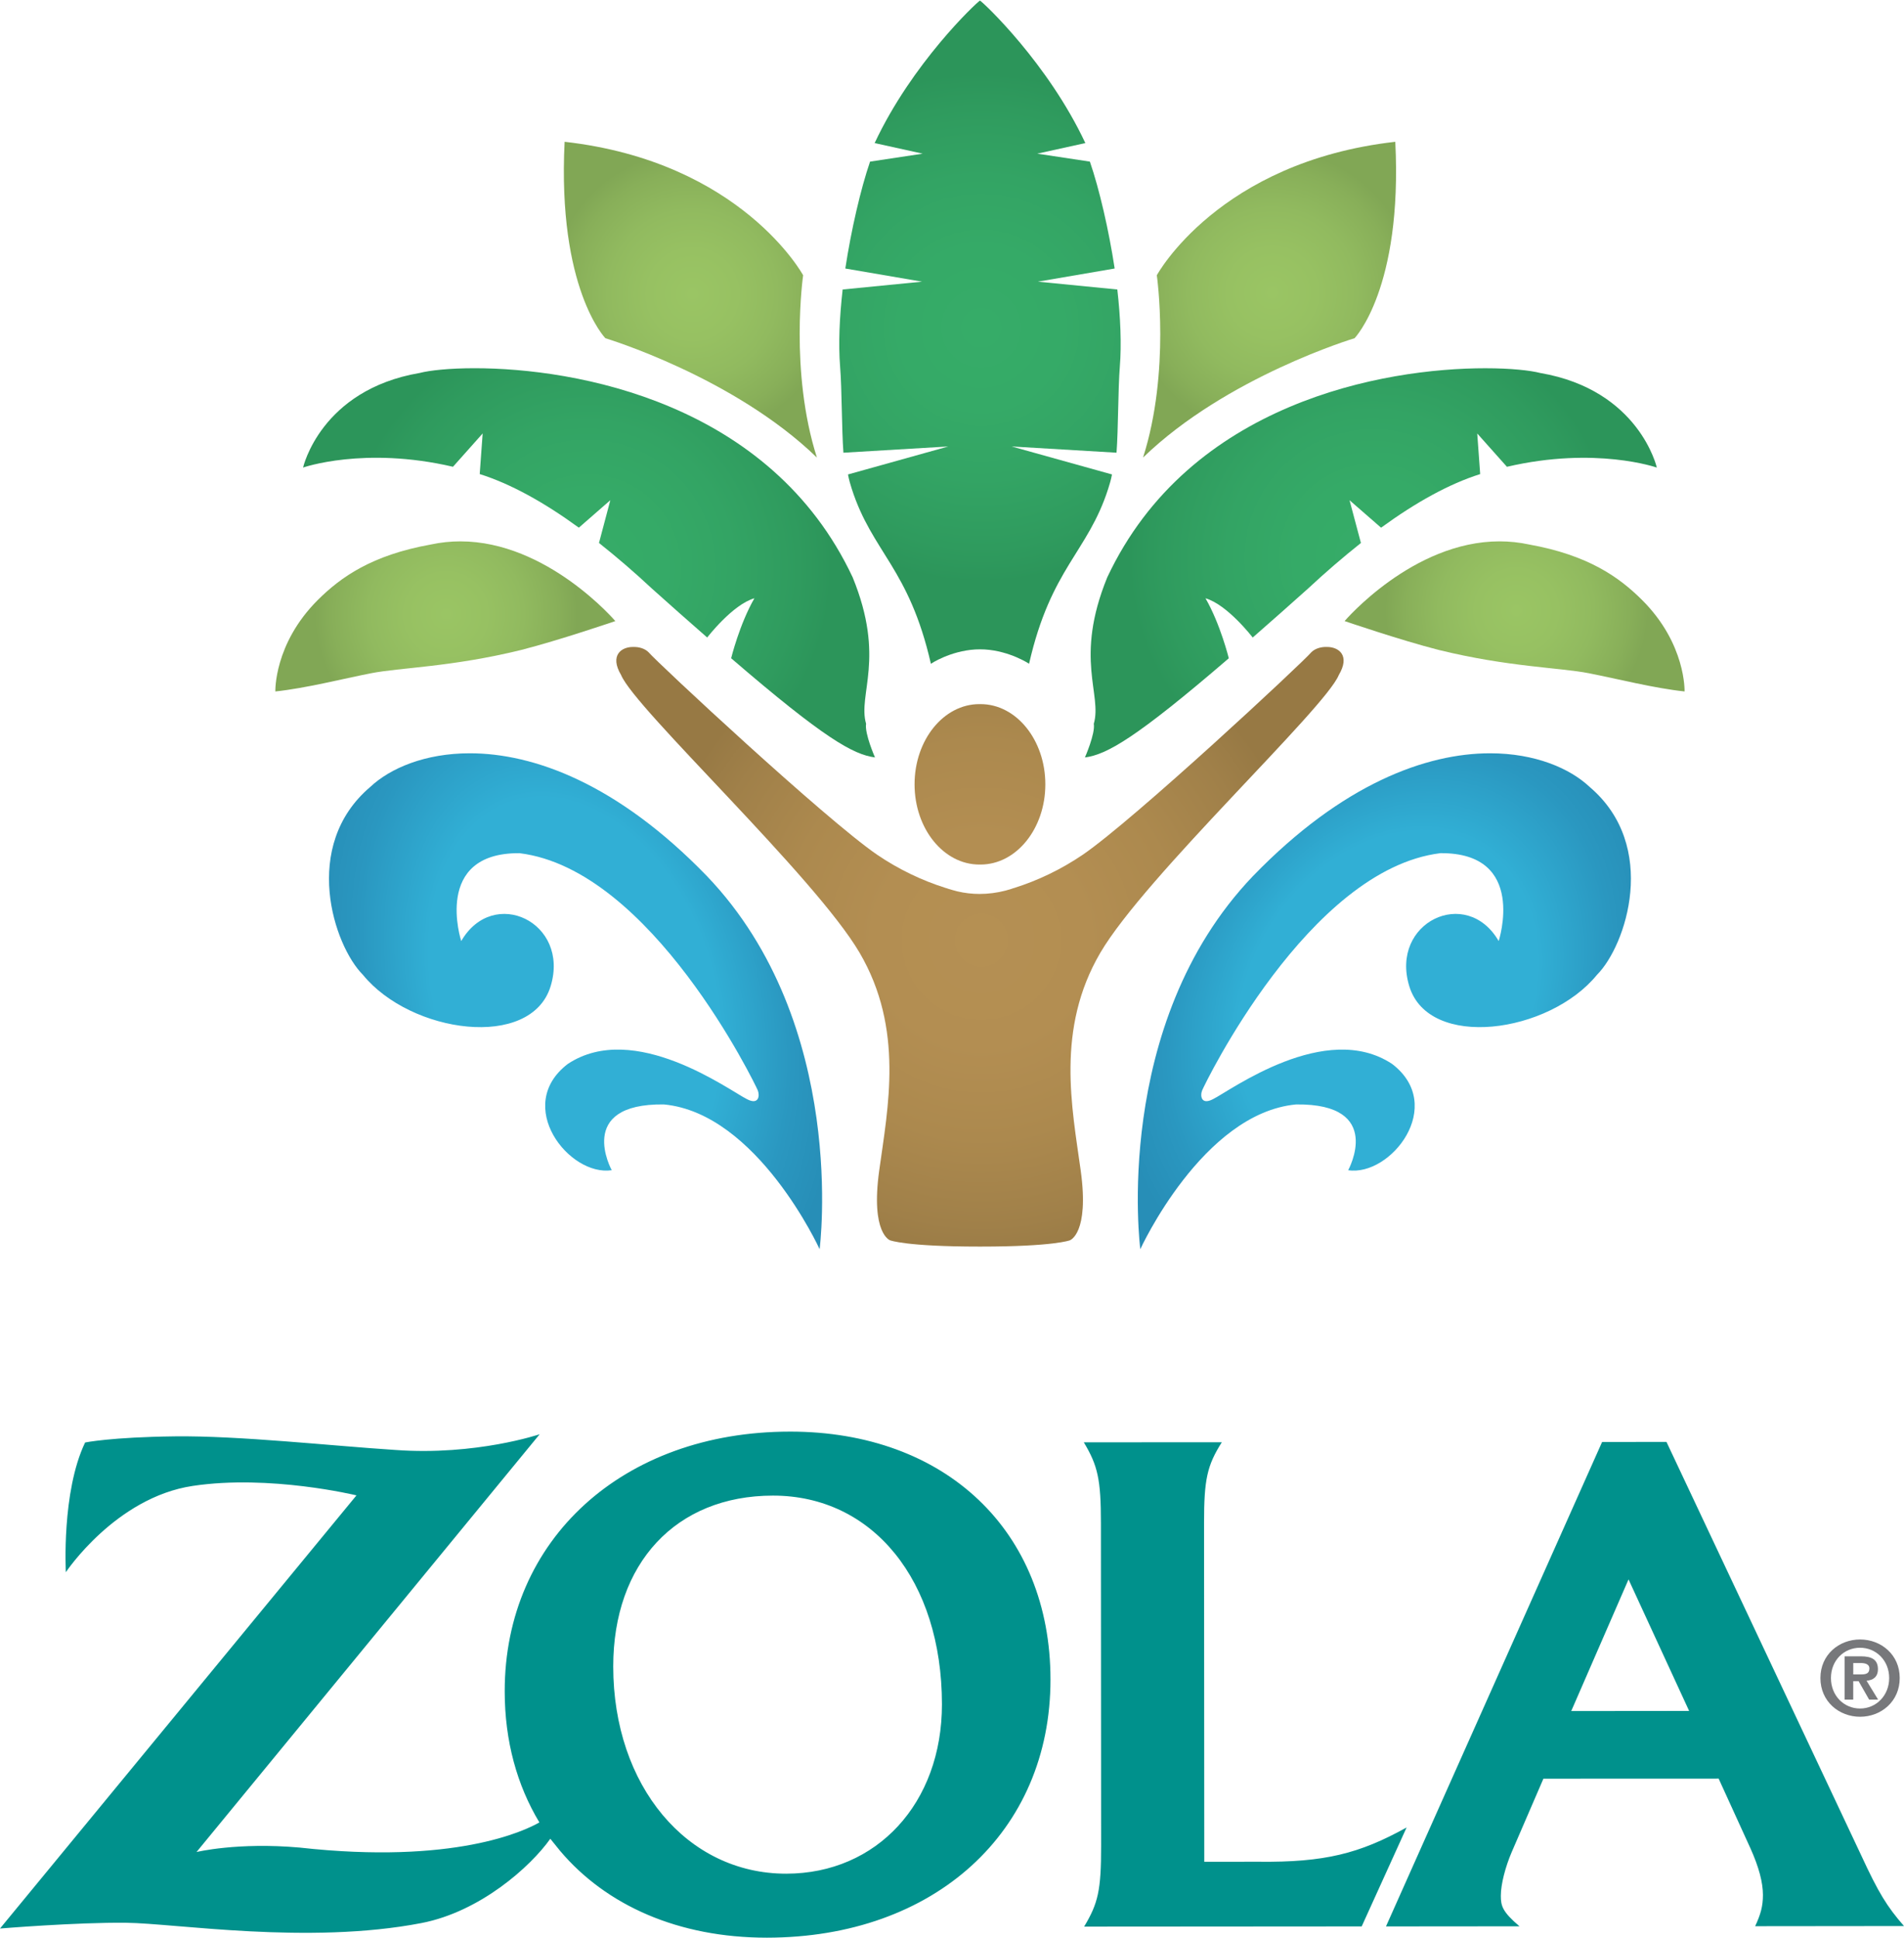
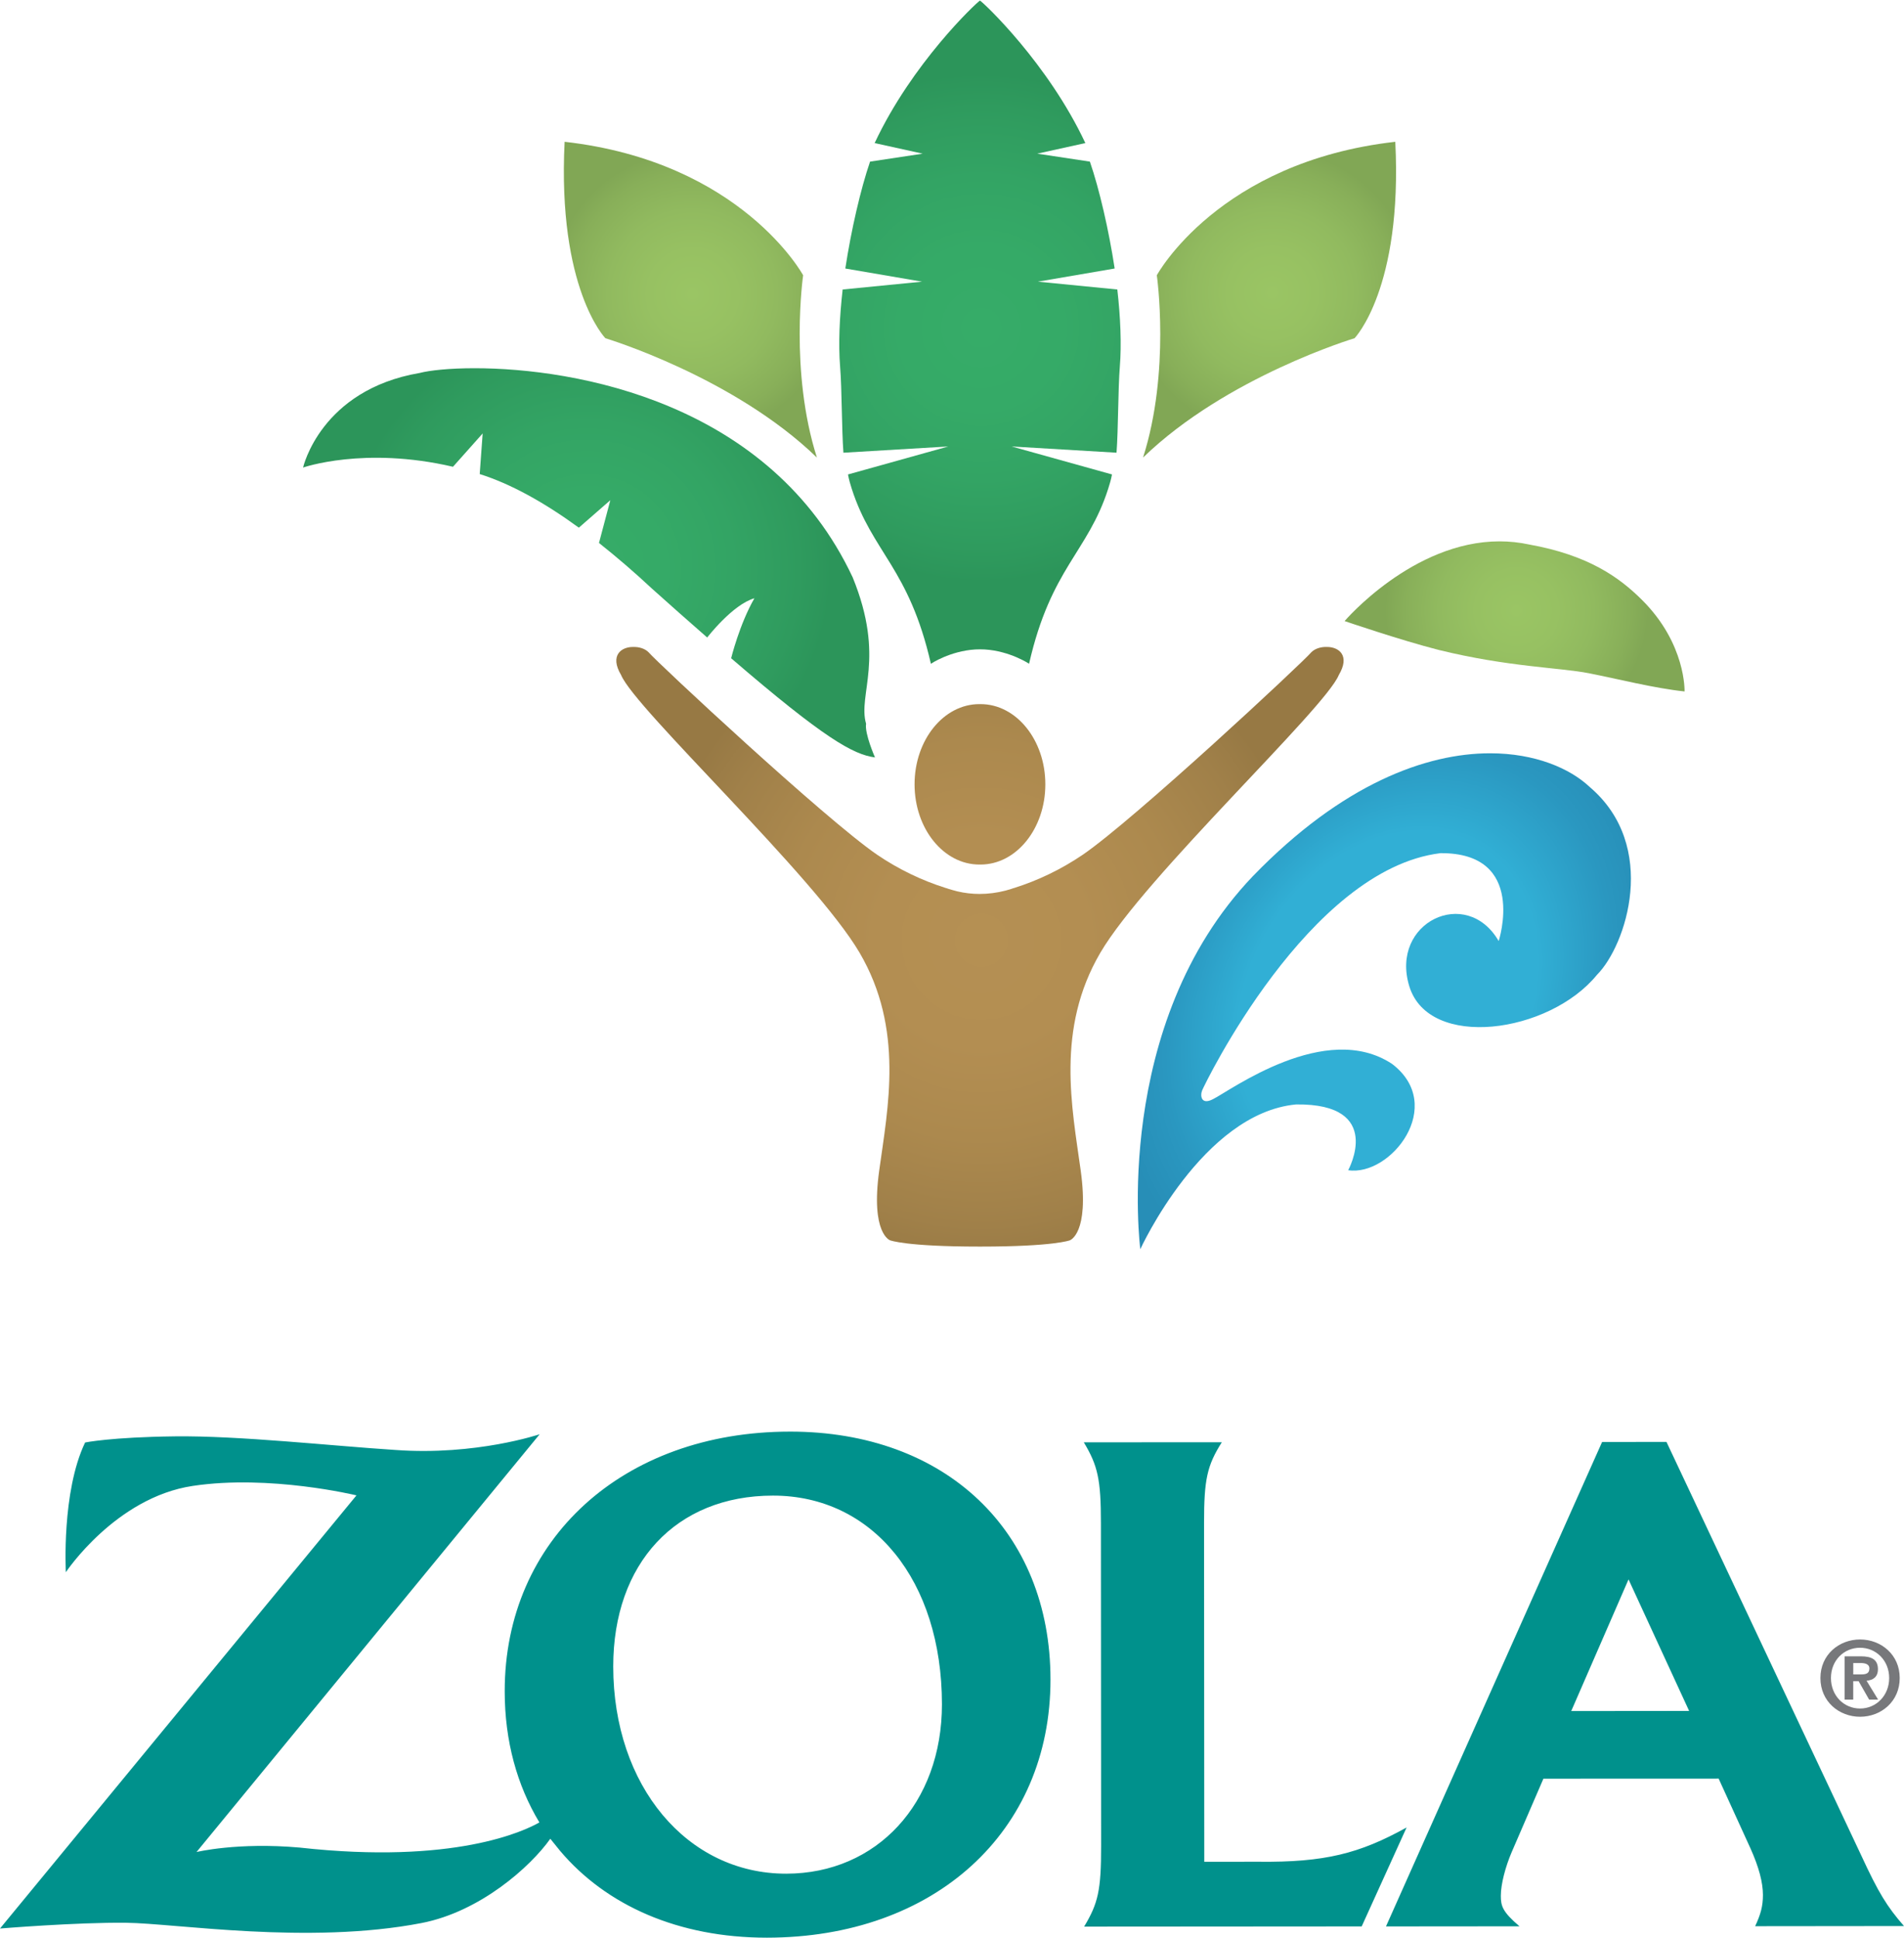
<svg xmlns="http://www.w3.org/2000/svg" xmlns:xlink="http://www.w3.org/1999/xlink" xml:space="preserve" id="Layer_1" width="148.541" height="151.13" x="0" y="0" version="1.1" viewBox="0 0 148.541 151.13">
  <g>
    <defs>
      <path id="SVGID_1_" d="m76.453.043.003-.002-.003.002m0 .001L76.446.04a.027.027 0 0 0 .007.004m.003-.003.003-.001-.003.001m-.01-.001s-.001 0 0 0c-.001 0 0 0 0 0m.007.004-.001-.006.001.006m.006-.004.004-.003-.004.003m-.014-.001-.006-.002.004.002m.01.005c-.324.201-5.312 4.906-8.217 11.115l3.747.826-4.105.62c-.735 2.136-1.479 5.37-1.93 8.338l5.988 1.026-6.196.61c-.246 2.172-.341 4.278-.198 6.026.143 1.73.12 4.847.258 6.704l8.18-.486-7.823 2.182c.066.39.202.838.292 1.115 1.595 4.962 4.469 6.178 6.175 13.65 0 0 1.48-.994 3.469-1.116l.056-.001a6.185 6.185 0 0 1 .606 0l.058.001c1.987.122 3.47 1.116 3.47 1.116 1.706-7.472 4.581-8.688 6.173-13.65.09-.277.227-.725.296-1.115l-7.829-2.182 8.183.486c.14-1.857.117-4.974.257-6.704.142-1.748.051-3.854-.195-6.026l-6.196-.61 5.989-1.026c-.451-2.968-1.196-6.202-1.934-8.338l-4.104-.62 3.75-.826C81.763 4.95 76.773.245 76.453.044V.037v.007zm-.014-.007-.001-.001s.001-.001.001.001m.013.001V.035v.003zm.011-.001.003-.001-.003.001m.003-.002zm0 0 .002-.001-.002.001m-.014 0V.033v.002zm.001-.002v.003-.003m.017.001a.04.04 0 0 0 .009-.005l-.009.005m-.018-.001V.027v.006zm-.014.002c-.005-.002-.011-.007-.015-.008.004.001.009.006.015.008m-.015-.008s-.001 0 0 0c-.001 0-.001 0 0 0m-.001-.001-.003-.001.003.001m.057.002.005-.003a.022.022 0 0 0-.005.003m.004-.003h.003-.003zm-.066 0-.004-.002.004.002m-.004-.002zm.073.002.002-.002-.002.002m-.034.002V.021v.006zm.001.006V.021v.012m-.001-.012-.001-.006.001.006m-.001-.005V.014v.002zm0-.002V.011v.003zm0-.003V.008v.003zm.002.01V.007v.014zm-.002-.013V.005v.003zm0-.003V.003v.002zm.002.002V.003v.004zm-.002-.004zm0-.001V0v.002zm.002.001c.002-.001.002-.003.002-.003s0 .002-.002.003" />
    </defs>
    <clipPath id="SVGID_2_">
      <use xlink:href="#SVGID_1_" overflow="visible" />
    </clipPath>
    <radialGradient id="SVGID_3_" cx="-548.335" cy="1321.108" r="1" gradientTransform="translate(10978.022 -26239.336) scale(19.881)" gradientUnits="userSpaceOnUse">
      <stop offset="0" style="stop-color:#36ac68" />
      <stop offset=".314" style="stop-color:#35aa67" />
      <stop offset=".596" style="stop-color:#33a464" />
      <stop offset=".864" style="stop-color:#2f9b5e" />
      <stop offset="1" style="stop-color:#2c955a" />
    </radialGradient>
    <path fill="url(#SVGID_3_)" d="M65.399 0h22.102v51.77H65.399z" clip-path="url(#SVGID_2_)" />
  </g>
  <g>
    <defs>
      <path id="SVGID_4_" d="M90.249 21.47s1.075 7.477-1.073 14.216c6.509-6.305 16.499-9.306 16.499-9.306s3.753-3.856 3.179-15.321C95.045 12.622 90.249 21.47 90.249 21.47" />
    </defs>
    <clipPath id="SVGID_5_">
      <use xlink:href="#SVGID_4_" overflow="visible" />
    </clipPath>
    <radialGradient id="SVGID_6_" cx="-528.789" cy="1363.225" r="1" gradientTransform="translate(5999.482 -15188.031) scale(11.158)" gradientUnits="userSpaceOnUse">
      <stop offset="0" style="stop-color:#9ac564" />
      <stop offset=".309" style="stop-color:#97c162" />
      <stop offset=".59" style="stop-color:#91ba5f" />
      <stop offset=".858" style="stop-color:#88af59" />
      <stop offset="1" style="stop-color:#81a755" />
    </radialGradient>
    <path fill="url(#SVGID_6_)" d="M89.176 11.059h20.252v24.627H89.176z" clip-path="url(#SVGID_5_)" />
  </g>
  <g>
    <defs>
      <path id="SVGID_7_" d="M86.38 45.037c-2.586 6.337-.377 9.113-1.047 11.415.129.76-.692 2.625-.692 2.625 1.689-.215 3.981-1.503 11.224-7.734 0 0-.655-2.665-1.818-4.679 1.708.488 3.683 3.061 3.683 3.061a454 454 0 0 0 4.329-3.83 69.192 69.192 0 0 1 4.114-3.545l-.888-3.335 2.46 2.143c2.715-1.979 5.312-3.418 7.732-4.181l-.23-3.167 2.317 2.598c6.929-1.615 11.693.061 11.693.061s-1.358-6.052-9.095-7.378c-.782-.201-2.299-.369-4.285-.369-7.856-.002-23.08 2.631-29.497 16.315" />
    </defs>
    <clipPath id="SVGID_8_">
      <use xlink:href="#SVGID_7_" overflow="visible" />
    </clipPath>
    <radialGradient id="SVGID_9_" cx="-547.276" cy="1323.376" r="1" gradientTransform="translate(10551.346 -25211.816) scale(19.084)" gradientUnits="userSpaceOnUse">
      <stop offset="0" style="stop-color:#36ac68" />
      <stop offset=".314" style="stop-color:#35aa67" />
      <stop offset=".596" style="stop-color:#33a464" />
      <stop offset=".864" style="stop-color:#2f9b5e" />
      <stop offset="1" style="stop-color:#2c955a" />
    </radialGradient>
-     <path fill="url(#SVGID_9_)" d="M83.794 28.72h45.463v30.356H83.794z" clip-path="url(#SVGID_8_)" />
  </g>
  <g>
    <defs>
      <path id="SVGID_10_" d="M104.899 48.441s4.381 1.498 7.347 2.252c5.414 1.331 9.44 1.372 11.702 1.815 2.266.444 5.075 1.166 7.473 1.422 0 0 .129-3.708-3.317-7.136-1.788-1.781-4.204-3.5-8.816-4.327a10.965 10.965 0 0 0-2.299-.244c-6.787 0-12.09 6.218-12.09 6.218" />
    </defs>
    <clipPath id="SVGID_11_">
      <use xlink:href="#SVGID_10_" overflow="visible" />
    </clipPath>
    <radialGradient id="SVGID_12_" cx="-524.829" cy="1371.735" r="1" gradientTransform="translate(5498.863 -14015.368) scale(10.252)" gradientUnits="userSpaceOnUse">
      <stop offset="0" style="stop-color:#9ac564" />
      <stop offset=".309" style="stop-color:#97c162" />
      <stop offset=".59" style="stop-color:#91ba5f" />
      <stop offset=".858" style="stop-color:#88af59" />
      <stop offset="1" style="stop-color:#81a755" />
    </radialGradient>
    <path fill="url(#SVGID_12_)" d="M104.899 42.223h26.65v11.708h-26.65z" clip-path="url(#SVGID_11_)" />
  </g>
  <g>
    <defs>
      <path id="SVGID_13_" d="M47.228 26.38s9.988 3.001 16.503 9.306c-2.152-6.739-1.074-14.216-1.074-14.216s-4.799-8.848-18.608-10.411c-.572 11.464 3.179 15.321 3.179 15.321" />
    </defs>
    <clipPath id="SVGID_14_">
      <use xlink:href="#SVGID_13_" overflow="visible" />
    </clipPath>
    <radialGradient id="SVGID_15_" cx="-528.784" cy="1363.23" r="1" gradientTransform="translate(5954.195 -15187.97) scale(11.158)" gradientUnits="userSpaceOnUse">
      <stop offset="0" style="stop-color:#9ac564" />
      <stop offset=".309" style="stop-color:#97c162" />
      <stop offset=".59" style="stop-color:#91ba5f" />
      <stop offset=".858" style="stop-color:#88af59" />
      <stop offset="1" style="stop-color:#81a755" />
    </radialGradient>
    <path fill="url(#SVGID_15_)" d="M43.477 11.059h20.254v24.627H43.477z" clip-path="url(#SVGID_14_)" />
  </g>
  <g>
    <defs>
      <path id="SVGID_16_" d="M32.742 29.089c-7.739 1.326-9.097 7.378-9.097 7.378s4.767-1.676 11.695-.061l2.315-2.598-.23 3.167c2.418.763 5.017 2.202 7.734 4.181l2.456-2.143-.885 3.335a67.64 67.64 0 0 1 4.114 3.545 431.35 431.35 0 0 0 4.328 3.83s1.977-2.572 3.684-3.061c-1.162 2.014-1.816 4.679-1.816 4.679 7.238 6.23 9.531 7.519 11.222 7.734 0 0-.822-1.864-.695-2.625-.666-2.302 1.544-5.077-1.044-11.415C60.106 31.354 44.884 28.72 37.028 28.72c-1.987 0-3.503.168-4.286.369" />
    </defs>
    <clipPath id="SVGID_17_">
      <use xlink:href="#SVGID_16_" overflow="visible" />
    </clipPath>
    <radialGradient id="SVGID_18_" cx="-547.286" cy="1323.37" r="1" gradientTransform="translate(10487.998 -25205.61) scale(19.08)" gradientUnits="userSpaceOnUse">
      <stop offset="0" style="stop-color:#36ac68" />
      <stop offset=".314" style="stop-color:#35aa67" />
      <stop offset=".596" style="stop-color:#33a464" />
      <stop offset=".864" style="stop-color:#2f9b5e" />
      <stop offset="1" style="stop-color:#2c955a" />
    </radialGradient>
    <path fill="url(#SVGID_18_)" d="M23.646 28.72h45.466v30.356H23.646z" clip-path="url(#SVGID_17_)" />
  </g>
  <g>
    <defs>
      <path id="SVGID_19_" d="M28.882 61.381c-5.42 4.604-2.838 12.382-.572 14.646 3.738 4.589 13.125 5.885 14.647.895 1.524-4.989-4.469-7.846-6.974-3.523 0 0-2.258-6.903 4.542-6.855 10.305 1.256 18.416 18.071 18.59 18.49.172.416.088 1.183-.844.694-1.349-.668-8.788-6.18-13.972-2.747-4.26 3.251.104 8.795 3.426 8.29 0 0-2.881-5.213 4.062-5.131 7.305.682 12.156 11.29 12.156 11.29s2.285-17.523-8.793-29.1c-6.994-7.224-13.534-9.577-18.5-9.577-3.5.001-6.219 1.17-7.768 2.628" />
    </defs>
    <clipPath id="SVGID_20_">
      <use xlink:href="#SVGID_19_" overflow="visible" />
    </clipPath>
    <radialGradient id="SVGID_21_" cx="-566.23" cy="1308.655" r="1.001" gradientTransform="matrix(18.315 -6.028 8.851 26.891 -1167.397 -38526.441)" gradientUnits="userSpaceOnUse">
      <stop offset="0" style="stop-color:#31afd5" />
      <stop offset=".56" style="stop-color:#31afd5" />
      <stop offset=".831" style="stop-color:#2a97c0" />
      <stop offset="1" style="stop-color:#278eb7" />
    </radialGradient>
-     <path fill="url(#SVGID_21_)" d="M27.642 110.131 77.714 93.65 62.049 46.054l-50.072 16.48z" clip-path="url(#SVGID_20_)" />
  </g>
  <g>
    <defs>
      <path id="SVGID_22_" d="M97.749 68.331c-11.073 11.576-8.788 29.1-8.788 29.1s4.851-10.608 12.157-11.29c6.941-.082 4.06 5.131 4.06 5.131 3.319.505 7.684-5.039 3.427-8.29-5.188-3.433-12.622 2.079-13.972 2.747-.931.488-1.018-.278-.843-.694.171-.419 8.282-17.234 18.59-18.492 6.799-.047 4.54 6.855 4.54 6.855-2.507-4.322-8.499-1.466-6.974 3.523 1.521 4.99 10.91 3.694 14.647-.895 2.264-2.264 4.85-10.041-.574-14.646-1.547-1.458-4.267-2.626-7.766-2.627-4.966.001-11.507 2.354-18.504 9.578" />
    </defs>
    <clipPath id="SVGID_23_">
      <use xlink:href="#SVGID_22_" overflow="visible" />
    </clipPath>
    <radialGradient id="SVGID_24_" cx="-522.405" cy="1293.613" r=".999" gradientTransform="matrix(16.464 10.024 -12.941 21.255 25449.64 -22181.125)" gradientUnits="userSpaceOnUse">
      <stop offset="0" style="stop-color:#31afd5" />
      <stop offset=".56" style="stop-color:#31afd5" />
      <stop offset=".831" style="stop-color:#2a97c0" />
      <stop offset="1" style="stop-color:#278eb7" />
    </radialGradient>
    <path fill="url(#SVGID_24_)" d="m69.496 86.971 48.381 29.457 28.747-47.214-48.382-29.457z" clip-path="url(#SVGID_23_)" />
  </g>
  <g>
    <defs>
-       <path id="SVGID_25_" d="M33.616 42.468c-4.611.827-7.032 2.546-8.821 4.327-3.439 3.428-3.313 7.136-3.313 7.136 2.396-.256 5.207-.978 7.472-1.422 2.263-.443 6.288-.484 11.706-1.815 2.962-.754 7.345-2.252 7.345-2.252s-5.305-6.218-12.092-6.218c-.748 0-1.516.077-2.297.244" />
-     </defs>
+       </defs>
    <clipPath id="SVGID_26_">
      <use xlink:href="#SVGID_25_" overflow="visible" />
    </clipPath>
    <radialGradient id="SVGID_27_" cx="-524.849" cy="1371.716" r="1" gradientTransform="translate(5415.031 -14013.516) scale(10.251)" gradientUnits="userSpaceOnUse">
      <stop offset="0" style="stop-color:#9ac564" />
      <stop offset=".309" style="stop-color:#97c162" />
      <stop offset=".59" style="stop-color:#91ba5f" />
      <stop offset=".858" style="stop-color:#88af59" />
      <stop offset="1" style="stop-color:#81a755" />
    </radialGradient>
    <path fill="url(#SVGID_27_)" d="M21.355 42.224h26.649v11.707H21.355z" clip-path="url(#SVGID_26_)" />
  </g>
  <g>
    <defs>
      <path id="SVGID_28_" d="m76.453 54.92-.047-.002c-2.793 0-5.056 2.801-5.056 6.257 0 3.455 2.263 6.256 5.056 6.256.015 0 .032-.004.047-.004.013 0 .027.004.044.004 2.792 0 5.055-2.801 5.055-6.256 0-3.456-2.263-6.257-5.055-6.257l-.044.002m27.023-4.46c-.438-.01-.887.13-1.165.404-.677.808-13.805 13.04-17.839 15.801a20.54 20.54 0 0 1-5.394 2.608v-.007l-.162.059c-.16.049-.32.094-.47.138a8.146 8.146 0 0 1-2.025.261 7.571 7.571 0 0 1-1.717-.198c-.23-.059-.474-.125-.736-.207-.081-.029-.138-.052-.138-.052v.008a20.519 20.519 0 0 1-5.399-2.609c-4.033-2.761-17.159-14.993-17.841-15.801-.274-.274-.726-.415-1.161-.404-.945-.025-1.892.646-.974 2.188 1.074 2.627 15.121 15.717 18.607 21.662 3.483 5.947 2.208 12.065 1.529 16.991-.68 4.927.849 5.437.849 5.437s1.224.489 6.966.489h.094c5.738 0 6.964-.489 6.964-.489s1.53-.51.848-5.437c-.68-4.926-1.953-11.044 1.53-16.991 3.484-5.945 17.532-19.035 18.604-21.662.904-1.518.01-2.189-.92-2.189h-.05" />
    </defs>
    <clipPath id="SVGID_29_">
      <use xlink:href="#SVGID_28_" overflow="visible" />
    </clipPath>
    <radialGradient id="SVGID_30_" cx="-554.219" cy="1308.433" r="1.001" gradientTransform="translate(14484.643 -33941.898) scale(25.997)" gradientUnits="userSpaceOnUse">
      <stop offset="0" style="stop-color:#b59053" />
      <stop offset=".319" style="stop-color:#b38e52" />
      <stop offset=".597" style="stop-color:#ac894e" />
      <stop offset=".858" style="stop-color:#a08049" />
      <stop offset="1" style="stop-color:#977944" />
    </radialGradient>
    <path fill="url(#SVGID_30_)" d="M47.537 50.435h57.813v46.793H47.537z" clip-path="url(#SVGID_29_)" />
  </g>
  <path fill="#77787B" d="M145.114 127.872c1.634 0 3.093 1.179 3.093 3.006 0 1.838-1.459 3.021-3.093 3.021-1.636 0-3.094-1.183-3.094-3.021.001-1.827 1.459-3.006 3.094-3.006m0 5.385c1.248 0 2.27-1.001 2.27-2.379 0-1.37-1.021-2.361-2.27-2.361-1.264 0-2.272.991-2.272 2.361 0 1.378 1.009 2.379 2.272 2.379m-1.203-4.071h1.275c.845 0 1.321.265 1.321 1 0 .621-.387.861-.887.902l.902 1.475h-.7l-.823-1.44h-.419v1.44h-.67v-3.377zm.67 1.411h.599c.378 0 .66-.056.66-.468 0-.361-.387-.421-.693-.421h-.565v.889z" />
  <path fill="#00918C" d="m98.185 145.207-4.233.003-.017-26.426c-.003-3.404.239-4.48 1.385-6.294l-10.766.005c1.089 1.814 1.335 2.893 1.335 6.293l.015 25.18c.003 3.463-.233 4.479-1.325 6.299l21.653-.015 3.504-7.717c-3.687 2.044-6.41 2.728-11.551 2.672m50.356 5.016c-1.334-1.527-1.996-2.61-3.33-5.497l-15.201-32.264-5.022.006-16.86 37.784 10.415-.009c-1.333-1.136-1.455-1.589-1.455-2.38-.002-.907.361-2.271.845-3.402l2.477-5.733 13.67-.005 2.481 5.437c.666 1.479.972 2.667.975 3.631 0 .907-.184 1.532-.607 2.444l11.612-.012zm-25.961-16.769 4.47-10.269 4.728 10.26-9.198.009zm-60.962-21.795c-13.003.004-22.251 8.405-22.243 20.256 0 3.89.969 7.344 2.705 10.225-1.154.662-6.638 3.301-18.705 1.962-4.841-.43-8.043.346-8.043.346l26.769-32.583s-4.967 1.682-11.256 1.225c-5.017-.323-12.189-1.121-17.193-1.061-5 .059-7.013.479-7.013.479-1.85 3.859-1.502 10.116-1.502 10.116s3.875-5.826 9.894-6.729c6.019-.908 12.779.737 12.779.737L0 150.416s5.962-.492 9.841-.448c3.877.042 14.204 1.729 23.043.021 4.584-.886 8.507-4.396 10.049-6.574l.767.949c3.599 4.255 9.232 6.769 16.133 6.766 13.063-.01 22.128-8.239 22.121-20.147-.009-11.568-8.18-19.334-20.336-19.324m-.279 34.48c-7.741.007-13.492-6.854-13.497-16.155-.004-8.053 4.888-13.327 12.452-13.333 7.799-.009 13.187 6.625 13.192 16.268.006 7.717-5.073 13.214-12.147 13.22" />
</svg>